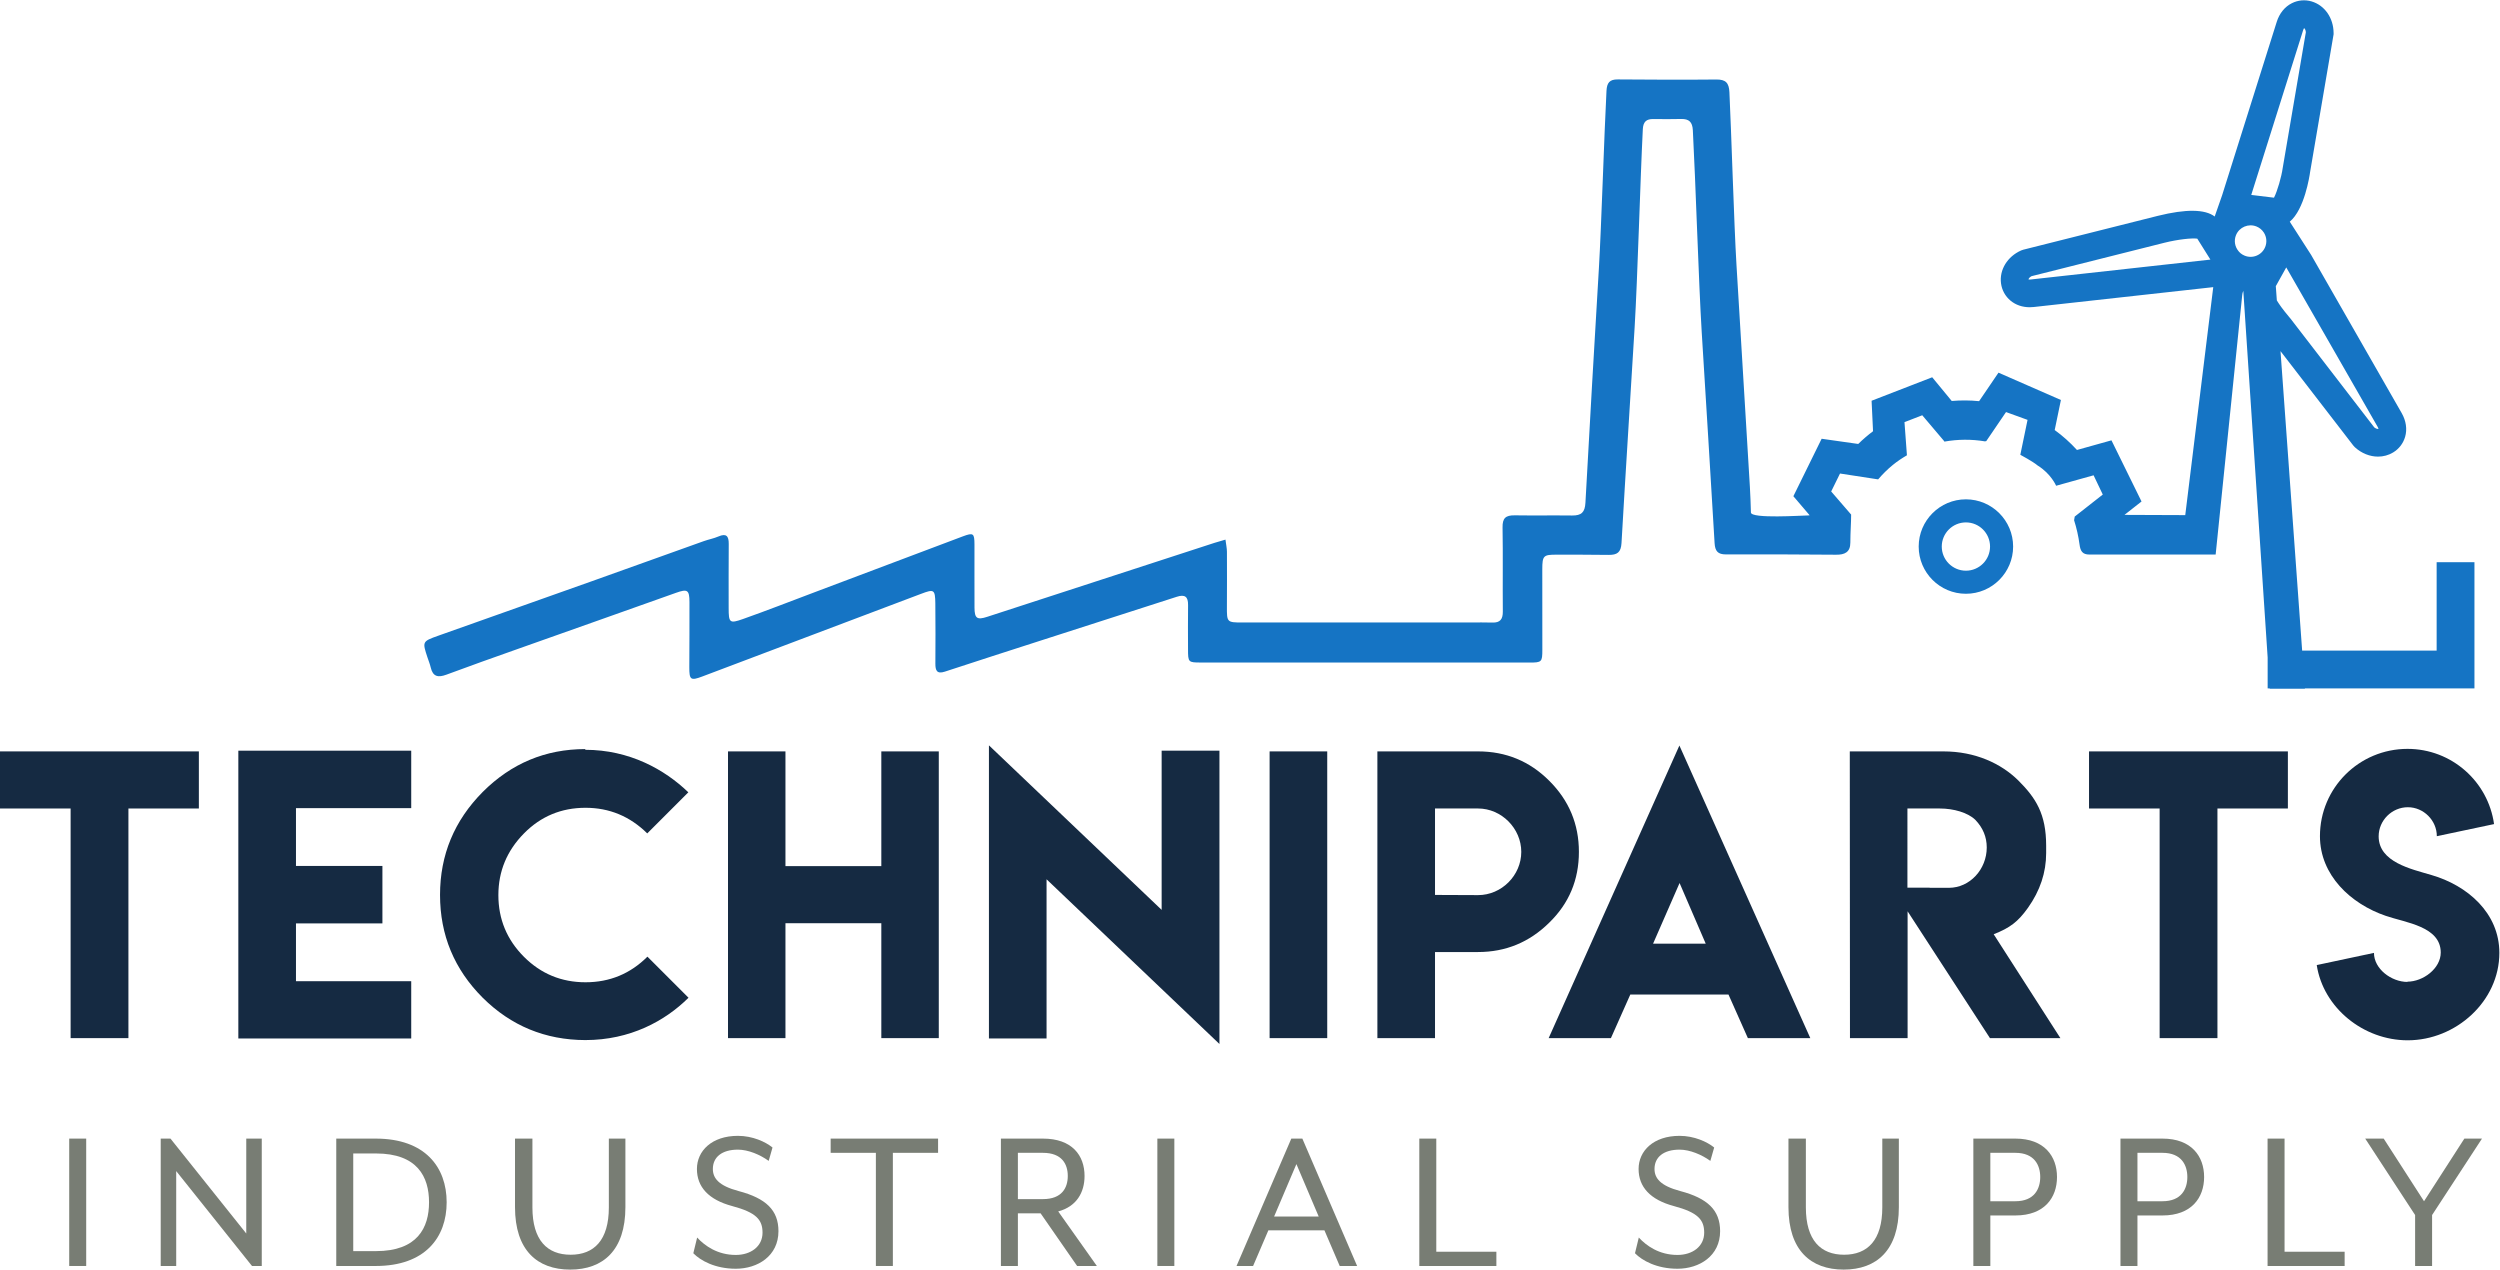
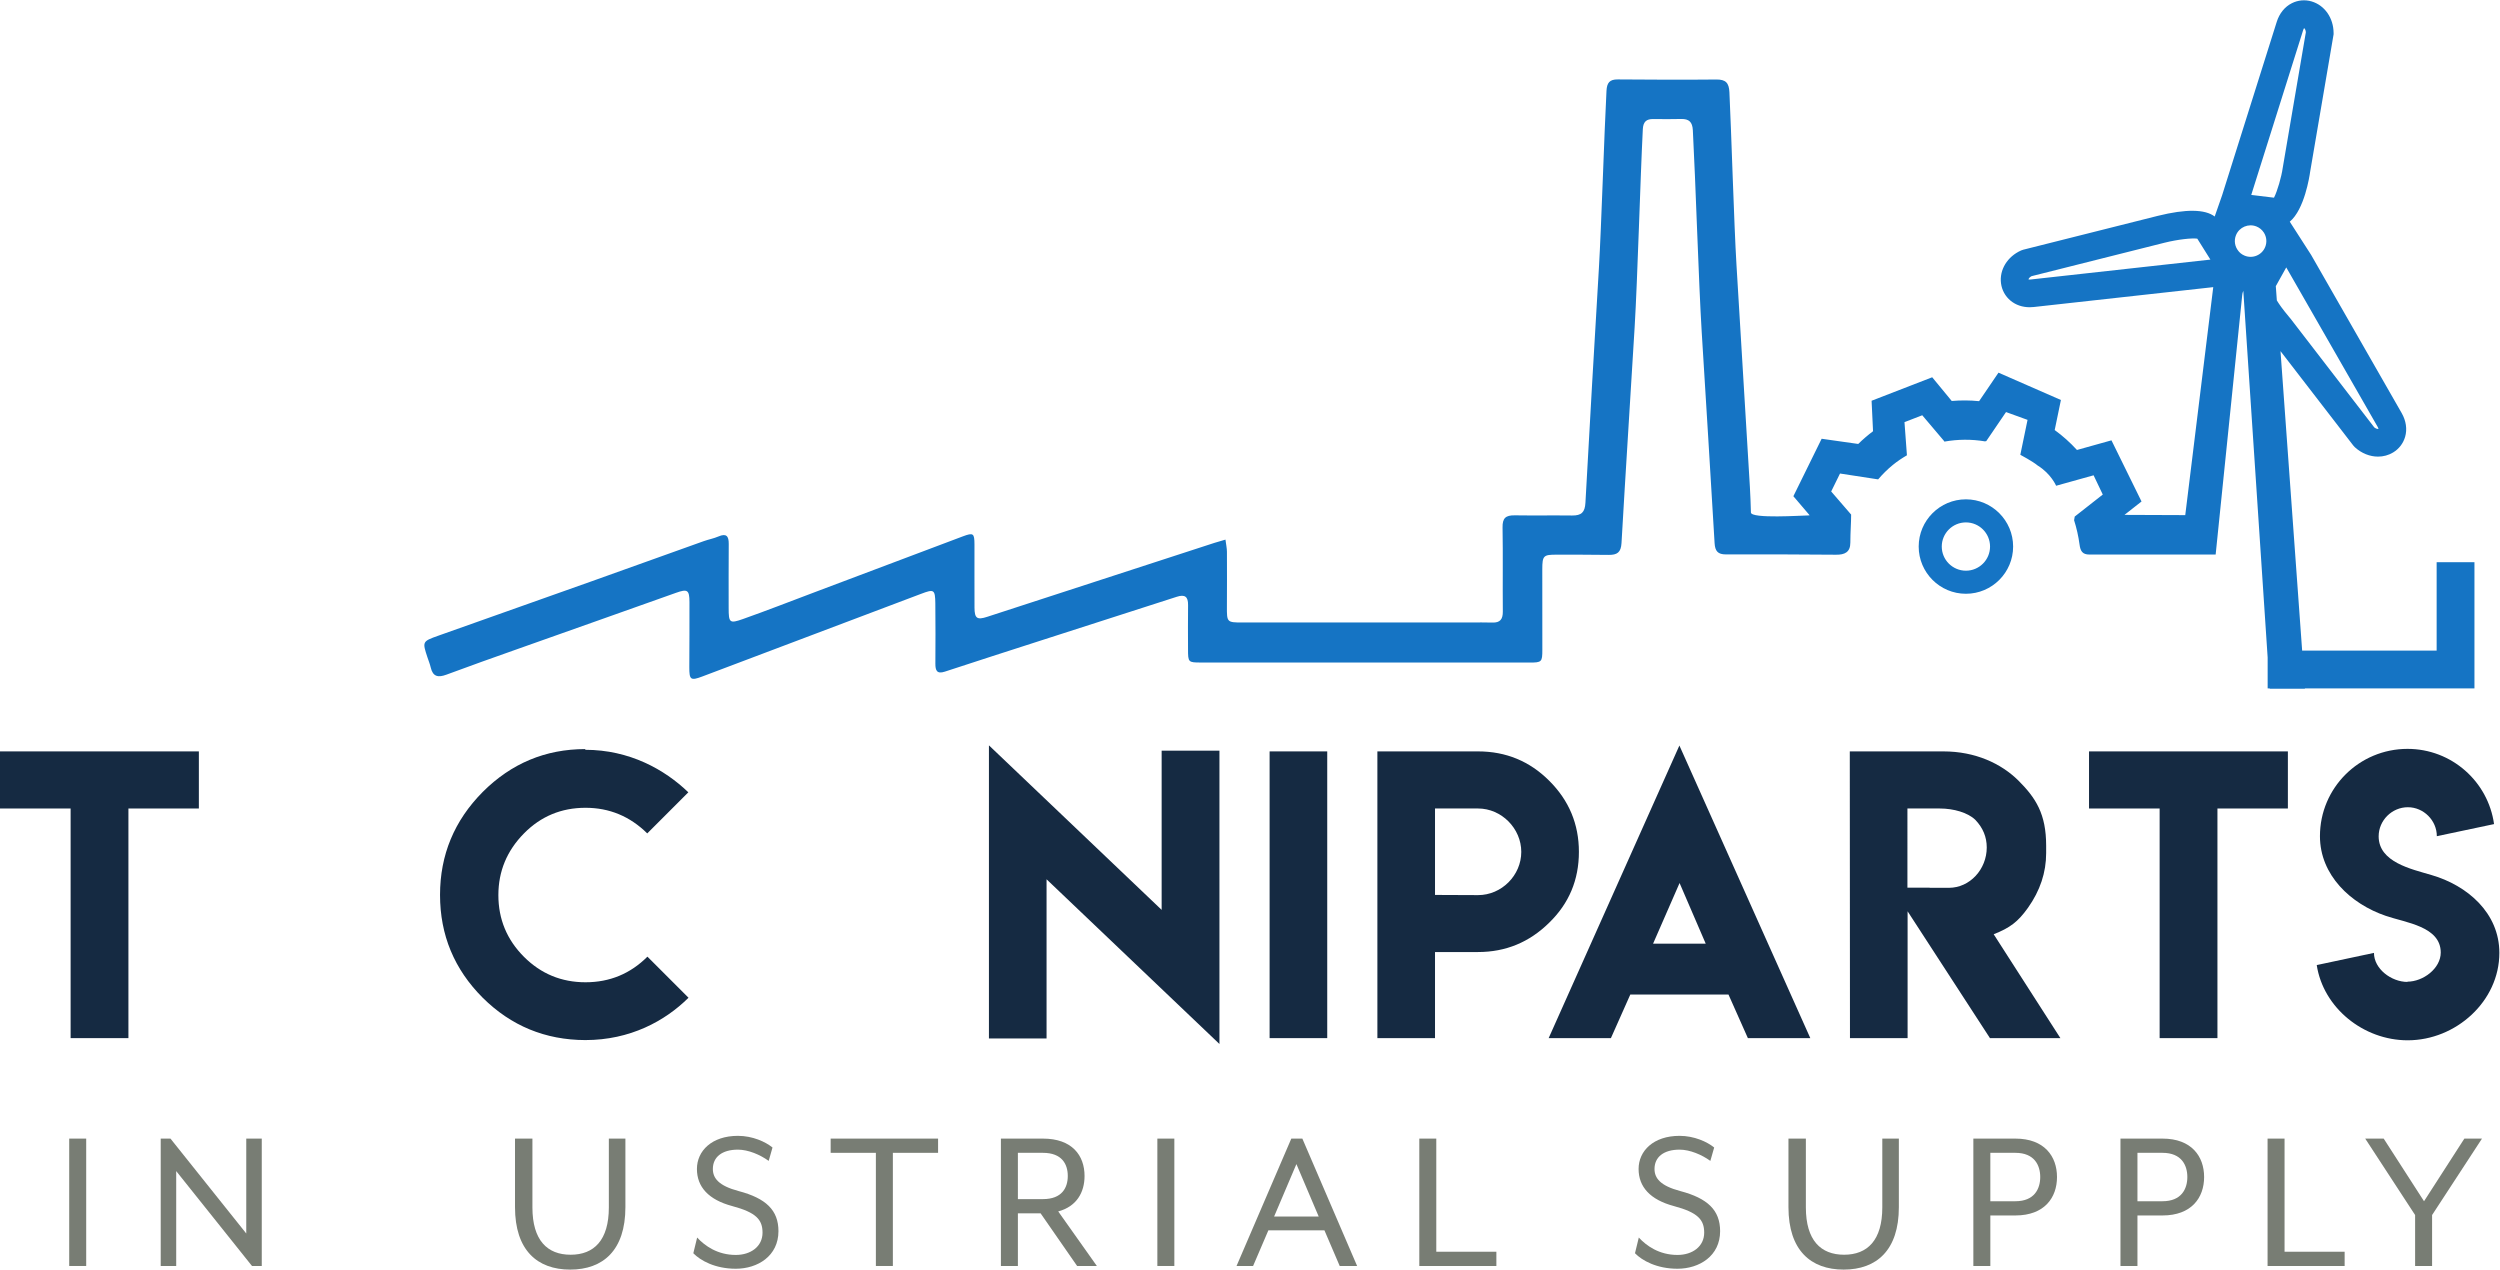
<svg xmlns="http://www.w3.org/2000/svg" viewBox="0 0 722.147 366.733" height="366.733" width="722.147" xml:space="preserve" id="svg2" version="1.1">
  <defs id="defs6" />
  <g transform="matrix(1.333,0,0,-1.333,0,366.733)" id="g10">
    <g transform="scale(0.1)" id="g12">
      <path id="path14" style="fill:#152a42;fill-opacity:1;fill-rule:nonzero;stroke:none" d="M 430.922,1122.92 V 999.191 H 278.285 V 501.59 H 153.023 V 999.191 H 0 v 123.729 h 430.922" />
-       <path id="path16" style="fill:#152a42;fill-opacity:1;fill-rule:nonzero;stroke:none" d="M 891.121,1124.46 V 999.961 H 641.355 V 874.699 h 187.329 v -124.5 H 641.355 V 624.93 H 891.121 V 500.82 H 516.48 v 623.64 h 374.641" />
      <path id="path18" style="fill:#152a42;fill-opacity:1;fill-rule:nonzero;stroke:none" d="m 1268.45,497.352 c -86.85,0.257 -160.98,30.828 -222.4,91.73 -61.663,61.668 -92.495,135.938 -92.495,222.789 0,86.598 30.832,160.981 92.495,223.169 61.93,61.92 136.06,92.89 222.4,92.89 l -0.38,-1.54 c 95.94,0 172.21,-42.62 223.55,-92.12 l -89.03,-89.051 c -37.52,37.023 -82.1,55.511 -133.75,55.511 -52.42,0 -96.87,-18.488 -133.36,-55.511 -37,-37.508 -55.5,-82.09 -55.5,-133.739 0,-52.16 18.5,-96.738 55.5,-133.75 36.74,-36.738 81.19,-55.109 133.36,-55.109 52.42,0 97.13,18.5 134.13,55.5 l 89.04,-89.039 c -51,-50.543 -126.64,-91.73 -223.56,-91.73" />
-       <path id="path20" style="fill:#152a42;fill-opacity:1;fill-rule:nonzero;stroke:none" d="M 1702.07,1122.92 V 874.309 h 207.75 v 248.611 h 124.5 V 501.59 h -124.5 v 249 h -207.75 v -249 h -124.5 v 621.33 h 124.5" />
      <path id="path22" style="fill:#152a42;fill-opacity:1;fill-rule:nonzero;stroke:none" d="m 2517.26,779.492 v 344.968 h 125.26 V 488.879 l -374.64,356.91 V 500.82 H 2143 v 635.21 l 374.26,-356.538" />
      <path id="path24" style="fill:#152a42;fill-opacity:1;fill-rule:nonzero;stroke:none" d="m 2751.21,501.59 h 124.879 v 621.332 H 2751.21 Z" />
      <path id="path26" style="fill:#152a42;fill-opacity:1;fill-rule:nonzero;stroke:none" d="m 3202.92,999.191 h -93.27 v -187.32 l 93.27,-0.391 c 51.11,0 93.66,42.872 93.66,93.668 0,50.743 -42.75,94.043 -93.66,94.043 z m -218.15,-311.05 v 434.779 h 218.15 c 60.39,0 111.78,-21.2 154.18,-63.6 42.91,-42.66 64.36,-94.05 64.36,-154.172 0,-60.648 -21.45,-111.777 -64.36,-153.406 -42.91,-42.39 -94.31,-63.601 -154.18,-63.601 h -93.27 V 501.59 h -124.88 v 186.551" />
      <path id="path28" style="fill:#152a42;fill-opacity:1;fill-rule:nonzero;stroke:none" d="m 3696.27,706.262 -56.66,131.437 -57.43,-131.437 z m -57.05,429.368 283.68,-634.04 h -135.28 l -42.01,94.441 h -212.77 l -42.01,-94.441 h -134.9 l 283.29,634.04" />
      <path id="path30" style="fill:#152a42;fill-opacity:1;fill-rule:nonzero;stroke:none" d="m 4305.25,914.781 c 0,22.61 -8.22,42.52 -24.66,59.739 -16.21,15.75 -46.98,24.671 -77.09,24.671 h -70.15 V 827.68 h 48.17 v -0.391 h 41.63 c 45.51,0 82.1,40.121 82.1,87.492 z m -296.78,208.139 h 202.73 c 69.18,0 125.12,-26.12 162.66,-63.21 37.83,-37.84 60.12,-72.339 60.12,-141.081 v -16.18 c 0,-41.879 -13.1,-81.328 -39.3,-118.328 -21.83,-30.562 -39.11,-43.551 -74.4,-57.43 L 4464.82,501.59 H 4312.19 L 4133.73,776.41 V 501.59 h -124.88 l -0.38,621.33" />
      <path id="path32" style="fill:#152a42;fill-opacity:1;fill-rule:nonzero;stroke:none" d="M 4957.79,1122.92 V 999.191 H 4805.16 V 501.59 h -125.27 v 497.601 h -153.01 v 123.729 h 430.91" />
      <path id="path34" style="fill:#152a42;fill-opacity:1;fill-rule:nonzero;stroke:none" d="m 5216.49,623.91 c 34.5,0 72.56,28.641 72.56,63.129 0,56.723 -76.13,64.641 -119.1,79.52 -75.76,25.82 -142.66,88.011 -142.66,172.621 0,104.78 85,189.21 189.77,189.21 95.55,0 174.7,-70.86 187.51,-163.011 l -124,-26.199 c 0,34.109 -28.65,62.76 -62.76,62.76 -34.67,0 -63.32,-28.651 -63.32,-63.131 0,-55.969 70.86,-70.86 114.02,-83.668 78.39,-22.621 147.55,-82.36 147.55,-168.86 0,-104.781 -94.03,-189.402 -198.62,-189.402 -96.11,0 -182.99,70.492 -197.12,163.019 l 124,26.383 c 0,-34.672 37.69,-62.941 72.74,-62.941 l -0.57,0.57" />
      <path id="path36" style="fill:#787d74;fill-opacity:1;fill-rule:nonzero;stroke:none" d="m 149.988,7.82 h 36.805 v 276.039 H 149.988 Z" />
      <path id="path38" style="fill:#787d74;fill-opacity:1;fill-rule:nonzero;stroke:none" d="M 348.246,283.859 H 369.41 L 533.648,78.211 V 283.859 H 567.23 V 7.82 H 546.07 L 381.832,213.469 V 7.82 H 348.246 V 283.859" />
-       <path id="path40" style="fill:#787d74;fill-opacity:1;fill-rule:nonzero;stroke:none" d="m 814.707,40.031 c 89.707,0 115.012,50.598 115.012,105.809 0,55.199 -25.305,105.808 -115.012,105.808 -5.523,0 -49.227,0 -49.227,0 V 40.031 Z M 728.676,283.859 h 85.57 c 107.195,0 153.66,-62.109 153.66,-138.019 0,-75.91 -46.465,-138.02 -153.66,-138.02 h -85.57 V 283.859" />
      <path id="path42" style="fill:#787d74;fill-opacity:1;fill-rule:nonzero;stroke:none" d="m 1116.01,135.25 v 148.609 h 37.73 v -149.07 c 0,-71.297 32.2,-102.578 82.8,-102.578 50.61,0 82.82,31.281 82.82,102.578 v 149.07 h 35.88 V 135.25 C 1355.24,41.871 1306.93,0 1235.63,0 1164.32,0 1116.01,41.871 1116.01,135.25" />
      <path id="path44" style="fill:#787d74;fill-opacity:1;fill-rule:nonzero;stroke:none" d="m 1502.41,35.43 8.28,34.039 c 16.57,-17.949 44.17,-37.719 83.73,-37.719 32.66,0 57.97,18.402 57.97,48.301 0,28.07 -13.8,43.711 -65.33,57.508 -51.98,13.8 -76.83,41.863 -76.83,80.511 0,39.102 32.21,71.762 88.79,71.762 31.75,0 59.81,-12.883 74.99,-25.301 l -8.28,-28.98 c -18.4,13.34 -44.16,24.379 -66.71,24.379 -34.5,0 -54.28,-16.098 -54.28,-41.86 0,-19.789 12.42,-36.351 55.67,-47.851 59.34,-15.637 86.48,-41.399 86.48,-86.95 0,-53.828 -45.08,-81.418 -92.47,-81.418 -45.08,0 -76.83,17.938 -92.01,33.578" />
      <path id="path46" style="fill:#787d74;fill-opacity:1;fill-rule:nonzero;stroke:none" d="m 1898.01,253.031 h -97.99 v 30.828 h 232.79 v -30.828 h -97.99 V 7.82 h -36.81 V 253.031" />
      <path id="path48" style="fill:#787d74;fill-opacity:1;fill-rule:nonzero;stroke:none" d="m 2260.04,152.73 c 41.41,0 53.83,24.852 53.83,50.149 0,25.301 -12.42,50.152 -53.83,50.152 -2.76,0 -54.29,0 -54.29,0 V 152.73 Z m -91.09,131.129 h 91.09 c 63.03,0 90.17,-36.347 90.17,-80.98 0,-35.879 -17.48,-66.238 -57.05,-76.828 L 2376.89,7.82 h -42.78 L 2254.98,121.91 h -49.23 V 7.82 h -36.8 V 283.859" />
      <path id="path50" style="fill:#787d74;fill-opacity:1;fill-rule:nonzero;stroke:none" d="m 2507.98,7.82 h 36.809 v 276.039 H 2507.98 Z" />
      <path id="path52" style="fill:#787d74;fill-opacity:1;fill-rule:nonzero;stroke:none" d="m 2857.59,115.012 -48.3,113.629 -48.31,-113.629 z m -59.35,168.847 h 23.93 L 2940.86,7.82 h -37.73 L 2870.01,85.109 H 2748.55 L 2715.43,7.82 h -35.88 L 2798.24,283.859" />
      <path id="path54" style="fill:#787d74;fill-opacity:1;fill-rule:nonzero;stroke:none" d="m 3075.62,283.859 h 36.8 V 38.641 h 130.2 V 7.82 h -167 V 283.859" />
      <path id="path56" style="fill:#787d74;fill-opacity:1;fill-rule:nonzero;stroke:none" d="m 3542.98,35.43 8.28,34.039 c 16.56,-17.949 44.17,-37.719 83.73,-37.719 32.67,0 57.97,18.402 57.97,48.301 0,28.07 -13.81,43.711 -65.33,57.508 -51.99,13.8 -76.83,41.863 -76.83,80.511 0,39.102 32.21,71.762 88.79,71.762 31.75,0 59.8,-12.883 74.99,-25.301 l -8.28,-28.98 c -18.41,13.34 -44.17,24.379 -66.71,24.379 -34.5,0 -54.29,-16.098 -54.29,-41.86 0,-19.789 12.42,-36.351 55.67,-47.851 59.34,-15.637 86.49,-41.399 86.49,-86.95 0,-53.828 -45.09,-81.418 -92.47,-81.418 -45.09,0 -76.83,17.938 -92.01,33.578" />
      <path id="path58" style="fill:#787d74;fill-opacity:1;fill-rule:nonzero;stroke:none" d="m 3875.56,135.25 v 148.609 h 37.72 v -149.07 c 0,-71.297 32.21,-102.578 82.81,-102.578 50.61,0 82.82,31.281 82.82,102.578 v 149.07 h 35.88 V 135.25 C 4114.79,41.871 4066.48,0 3995.18,0 3923.87,0 3875.56,41.871 3875.56,135.25" />
      <path id="path60" style="fill:#787d74;fill-opacity:1;fill-rule:nonzero;stroke:none" d="m 4367.31,148.129 c 41.41,0 53.83,27.152 53.83,52.461 0,25.301 -12.42,52.441 -53.83,52.441 -2.76,0 -54.28,0 -54.28,0 V 148.129 Z m -91.09,135.73 h 91.09 c 63.03,0 90.18,-38.66 90.18,-83.269 0,-44.629 -27.15,-83.281 -90.18,-83.281 h -54.28 V 7.82 h -36.81 V 283.859" />
      <path id="path62" style="fill:#787d74;fill-opacity:1;fill-rule:nonzero;stroke:none" d="m 4686.1,148.129 c 41.41,0 53.83,27.152 53.83,52.461 0,25.301 -12.42,52.441 -53.83,52.441 -2.76,0 -54.28,0 -54.28,0 V 148.129 Z m -91.09,135.73 h 91.09 c 63.03,0 90.18,-38.66 90.18,-83.269 0,-44.629 -27.15,-83.281 -90.18,-83.281 h -54.28 V 7.82 h -36.81 V 283.859" />
      <path id="path64" style="fill:#787d74;fill-opacity:1;fill-rule:nonzero;stroke:none" d="m 4913.79,283.859 h 36.81 V 38.641 h 130.19 V 7.82 h -167 V 283.859" />
      <path id="path66" style="fill:#787d74;fill-opacity:1;fill-rule:nonzero;stroke:none" d="m 5233.5,118.23 -108.12,165.629 h 40.03 l 87.41,-135.73 87.41,135.73 h 38.19 L 5270.3,118.23 V 7.82 h -36.8 V 118.23" />
      <path id="path68" style="fill:#1574c4;fill-opacity:1;fill-rule:nonzero;stroke:none" d="m 4400.47,2145.53 c -2.56,-0.28 -4.05,-0.07 -4.78,0.11 0.3,2.04 2.5,4.83 6.56,7.07 l 288.27,72.52 c 30.1,7.47 59.27,10.35 70.96,8.81 l 28.44,-45.4 z m 590.42,540.32 c 0.77,2.46 1.58,3.75 2.05,4.35 1.74,-1.11 3.41,-4.25 3.81,-8.85 l -50.14,-294.05 c -2.65,-19.14 -11.61,-50.34 -18.89,-64.49 l -49.3,5.98 z m 161.43,-859.61 c 1.29,-2.24 1.69,-3.72 1.82,-4.45 -2,-0.55 -5.44,0.36 -9.1,3.19 l -181.43,235.6 -4.36,5.25 c -12.59,14.97 -20.45,26.08 -25.38,34.36 l -2.24,30.9 22.65,40.62 z m -246.65,421.01 0.49,-0.77 c 5.54,-9.05 6.63,-20.35 2.43,-30.64 l -0.01,-0.01 c -3.44,-8.45 -9.97,-15.03 -18.41,-18.56 -8.37,-3.52 -17.65,-3.57 -26.14,-0.08 -3.23,1.32 -6.22,3.1 -8.79,5.21 -1.14,0.95 -2.15,1.99 -3.13,3.06 l -1.62,1.94 c -7.86,9.61 -9.82,22.74 -5.12,34.25 7.13,17.42 27.12,25.84 44.57,18.68 3.19,-1.29 6.16,-3.08 8.84,-5.3 2.75,-2.28 5.04,-4.92 6.89,-7.78 z m 456.41,-714.39 h -81.93 v -191.55 h -291.44 l -46.9,648.98 157.57,-204.36 3.48,-3.8 c 14.64,-13.45 32.67,-20.43 50.27,-20.43 11.38,0 22.59,2.93 32.58,8.93 12.71,7.59 21.99,19.64 26.13,33.93 4.77,16.51 2.12,34.82 -7.46,51.51 l -196.26,342.77 -46.24,71.94 c 31.91,26.57 42.87,98.92 44.02,107.35 l 50.52,296.18 0.44,2.55 -0.01,2.59 c -0.1,32.73 -19.3,60.33 -47.77,68.67 -14.21,4.18 -29.37,2.8 -42.63,-3.85 -15.39,-7.7 -27.04,-22.06 -32.8,-40.42 L 4815.27,2328 l -16.06,-45.98 c -21.03,15.99 -62.33,16.53 -123.23,1.43 l -291.38,-73.31 -4.87,-1.68 c -29.92,-13.32 -47.42,-42.03 -43.55,-71.4 1.91,-14.68 9.27,-28 20.73,-37.49 11.21,-9.27 25.69,-14.17 41.44,-14.17 2.88,0 5.81,0.17 8.77,0.5 l 388.94,43.06 -60.66,-494.04 -131.73,0.52 36.97,29.03 -65.15,132.52 -74.77,-20.88 c -14.62,16.04 -30.79,30.46 -48.24,43.18 l 13.47,65.12 -135.27,59.22 -42.01,-61.76 c -19.68,1.99 -39.53,2.09 -59.32,0.43 l -42.32,51.36 -131.33,-50.87 3.14,-66.07 c -11.39,-8.5 -22.03,-17.72 -32.07,-27.56 l -79.31,11.26 -61.24,-124.52 35.22,-41.29 c -2.25,-0.34 -4.6,-0.55 -7.22,-0.5 -7.6,0.16 -119.73,-7.47 -120,6.47 -0.27,13.79 -1.41,41.53 -2.24,55.32 -9.68,160.64 -19.42,321.29 -29.1,481.93 -5.27,87.57 -11.02,285.82 -15.26,373.44 -0.98,20.38 -7.89,27.83 -28.32,27.62 -71.17,-0.69 -142.36,-0.39 -213.53,0.2 -17.93,0.16 -23.59,-7.33 -24.52,-24.74 -4.87,-91.04 -11.04,-292.7 -16.42,-383.71 -10.01,-169.63 -20.06,-339.26 -29.22,-508.94 -1.12,-20.61 -8.59,-27.8 -28.76,-27.6 -67.03,0.65 -57.4,-0.46 -124.41,0.37 -19.7,0.25 -26.76,-5.97 -26.41,-26.12 1.03,-60.78 0.04,-121.61 0.57,-182.41 0.14,-16.55 -5.75,-24.45 -22.8,-23.83 -15.88,0.58 -31.79,0.14 -47.68,0.14 -164.46,-0.01 -328.92,-0.07 -493.39,-0.01 -34.12,0.01 -34.19,0.39 -34.02,35.04 0.19,39.38 0.3,78.76 0.06,118.15 -0.05,7.88 -1.85,15.74 -3.19,26.43 -10.7,-3.15 -17.34,-4.94 -23.86,-7.06 -164.14,-53.39 -328.27,-106.83 -492.4,-160.24 -22.06,-7.18 -27.43,-3.61 -27.59,19.95 -0.32,45.61 0.13,91.22 -0.06,136.83 -0.09,24.28 -2.34,26.1 -25.27,17.51 -107.27,-40.21 -214.39,-80.8 -321.58,-121.21 -51.61,-19.47 -103,-39.54 -154.99,-57.94 -28.97,-10.26 -30.81,-7.95 -30.84,24 -0.05,46.3 -0.16,92.6 0.18,138.9 0.12,16.74 -5.06,23.51 -22.39,16.03 -10.06,-4.34 -21.12,-6.32 -31.5,-10.02 -80.61,-28.78 -161.12,-57.87 -241.76,-86.57 -111.19,-39.57 -222.5,-78.79 -333.676,-118.4 -34.946,-12.45 -34.821,-12.8 -23.489,-47.2 2.375,-7.19 5.321,-14.26 7.012,-21.62 4.66,-20.22 16.153,-22.29 33.996,-15.64 51.087,19.07 102.527,37.21 153.907,55.46 114.47,40.66 229.03,81 343.43,121.84 24.81,8.85 29.27,6.64 29.36,-19.84 0.14,-46.98 -0.14,-93.95 -0.32,-140.94 -0.11,-27.56 2.66,-30.07 27.82,-20.59 158.23,59.58 316.4,119.35 474.51,179.27 27.83,10.55 30.38,9.59 30.78,-20.79 0.57,-43.52 0.32,-87.06 0.1,-130.58 -0.07,-14.53 3.13,-22.99 20.52,-17.28 68.87,22.62 137.88,44.83 206.88,67.05 98.58,31.75 197.24,63.28 295.78,95.19 17.3,5.6 24.67,0.47 24.41,-17.85 -0.46,-31.78 -0.13,-63.58 -0.09,-95.35 0.04,-28.99 0.34,-29.26 28.44,-29.27 237.02,-0.03 474.04,-0.06 711.06,-0.1 27.06,0 28.28,1.08 28.29,27.8 0.03,58.05 -0.19,116.1 -0.1,174.14 0.05,29.94 2.48,31.96 31.5,31.86 62.88,-0.22 49.09,0.24 111.98,-0.49 18.72,-0.21 27.02,5.29 28.18,25.62 8.91,155.85 19.08,311.63 28.43,467.45 6.37,106.2 12.32,323.13 17.75,429.38 0.83,16.2 7.66,22.26 22.85,22.07 20.03,-0.25 40.07,-0.38 60.1,0.11 17.07,0.41 24.48,-6.39 25.45,-24.32 5.88,-108.98 12.57,-328.63 19.22,-437.56 9.3,-152.38 19.04,-304.72 27.9,-457.12 1.02,-17.55 7.11,-24.67 24.79,-24.56 53.89,0.33 184.46,-0.04 238.34,-0.67 18.66,-0.21 31.05,5.25 31.05,26.38 0,22.41 1.71,41.38 1.71,60.61 l -43.23,50.06 19.13,38.91 82.59,-12.7 c 9.47,11.03 19.92,21.56 31.91,31.33 9.62,7.86 19.88,14.7 30.49,20.87 l -5.3,71.82 38.49,14.92 47.09,-55.57 0.93,-1.53 c 29.02,5.17 58.87,5.43 87.88,0.52 l 2.84,0.59 42.8,62.93 46.65,-16.92 -15.65,-75.67 c 0,0 27.33,-14.6 37.54,-23.24 29.23,-18.02 40.04,-43.88 40.04,-43.88 l 81.19,22.67 19.9,-41.72 -60.79,-47.72 -1.36,-7.96 c 5.37,-16.86 9.37,-34.44 11.84,-52.82 1.82,-13.61 6,-21.62 21.54,-21.52 h 216.51 l 0.01,0.07 h 56.85 l 57.61,562.5 c 0.09,2.52 0.99,5.77 2.31,8.88 l 52.76,-794.56 v -66.98 h 4.45 l 0.04,-0.65 h 76.23 l -0.05,0.65 h 367.45 v 273.48" />
      <path id="path70" style="fill:#1574c4;fill-opacity:1;fill-rule:nonzero;stroke:none" d="m 4260.09,1514.5 c -28.85,0 -52.33,23.47 -52.33,52.32 0,28.84 23.48,52.32 52.33,52.32 28.85,0 52.31,-23.48 52.31,-52.32 0,-28.85 -23.46,-52.32 -52.31,-52.32 z m 0,154.64 c -56.43,0 -102.33,-45.9 -102.33,-102.32 0,-56.42 45.9,-102.32 102.33,-102.32 56.41,0 102.31,45.9 102.31,102.32 0,56.42 -45.9,102.32 -102.31,102.32" />
    </g>
  </g>
</svg>